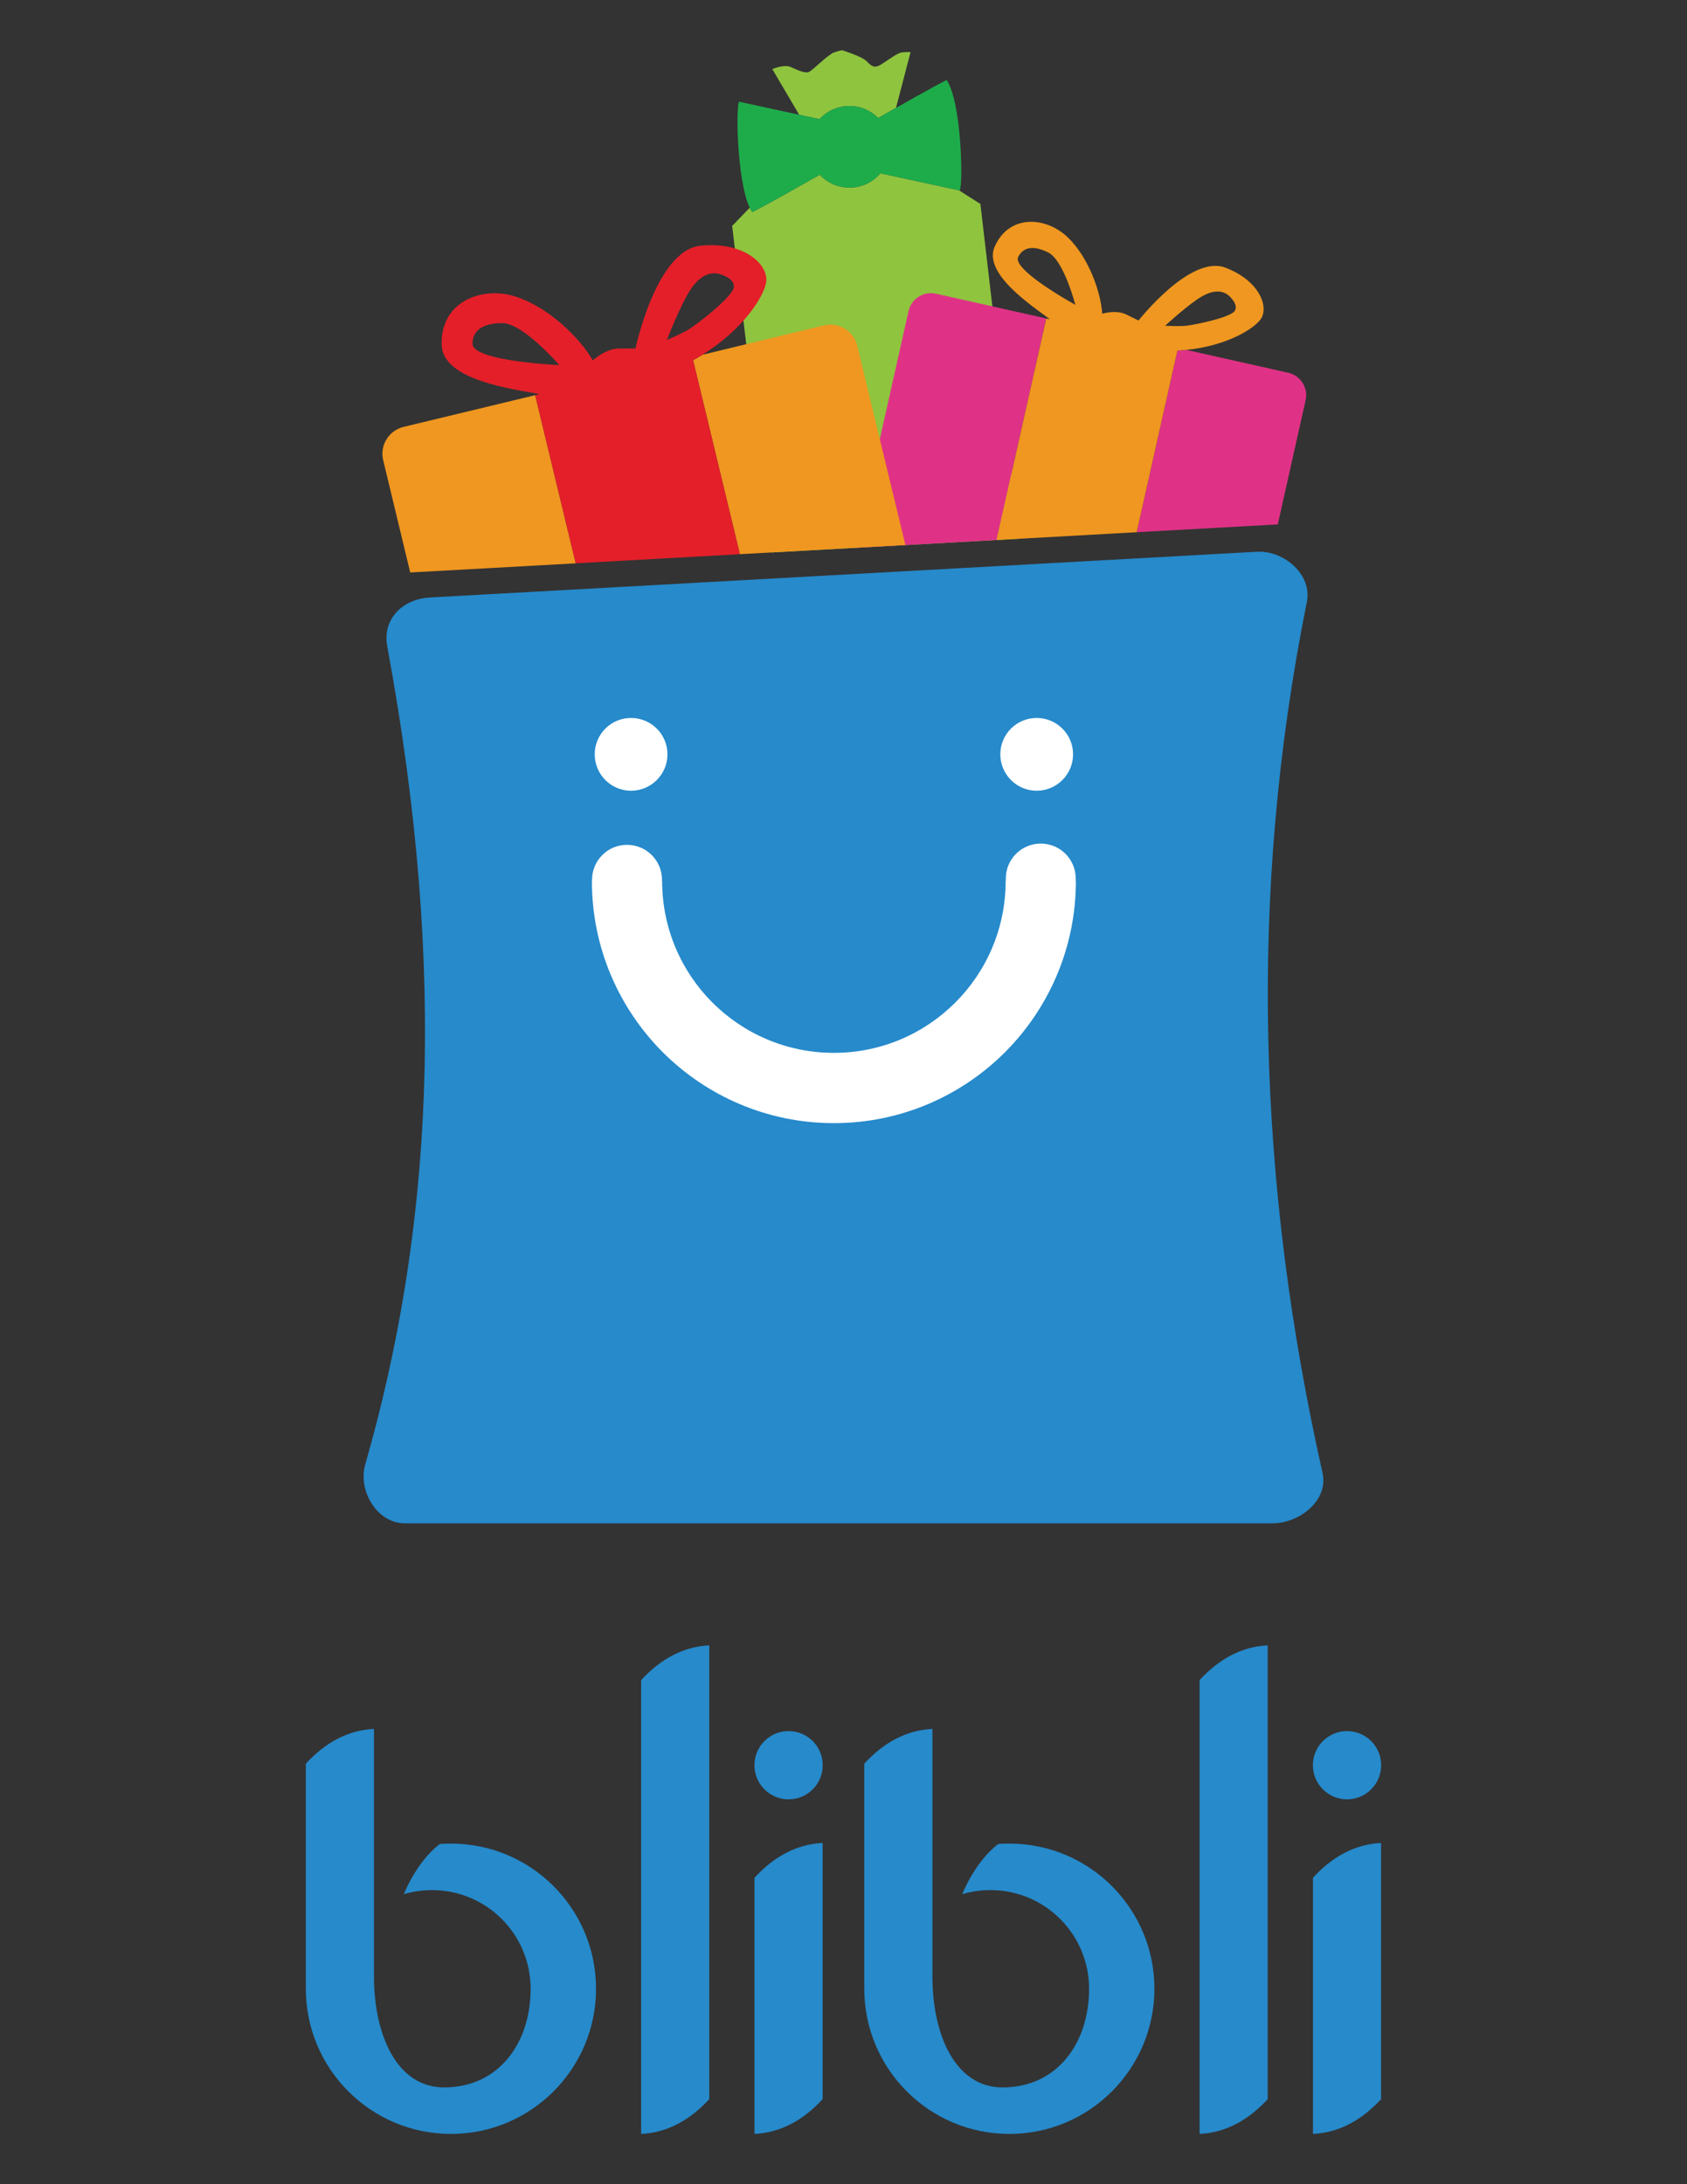
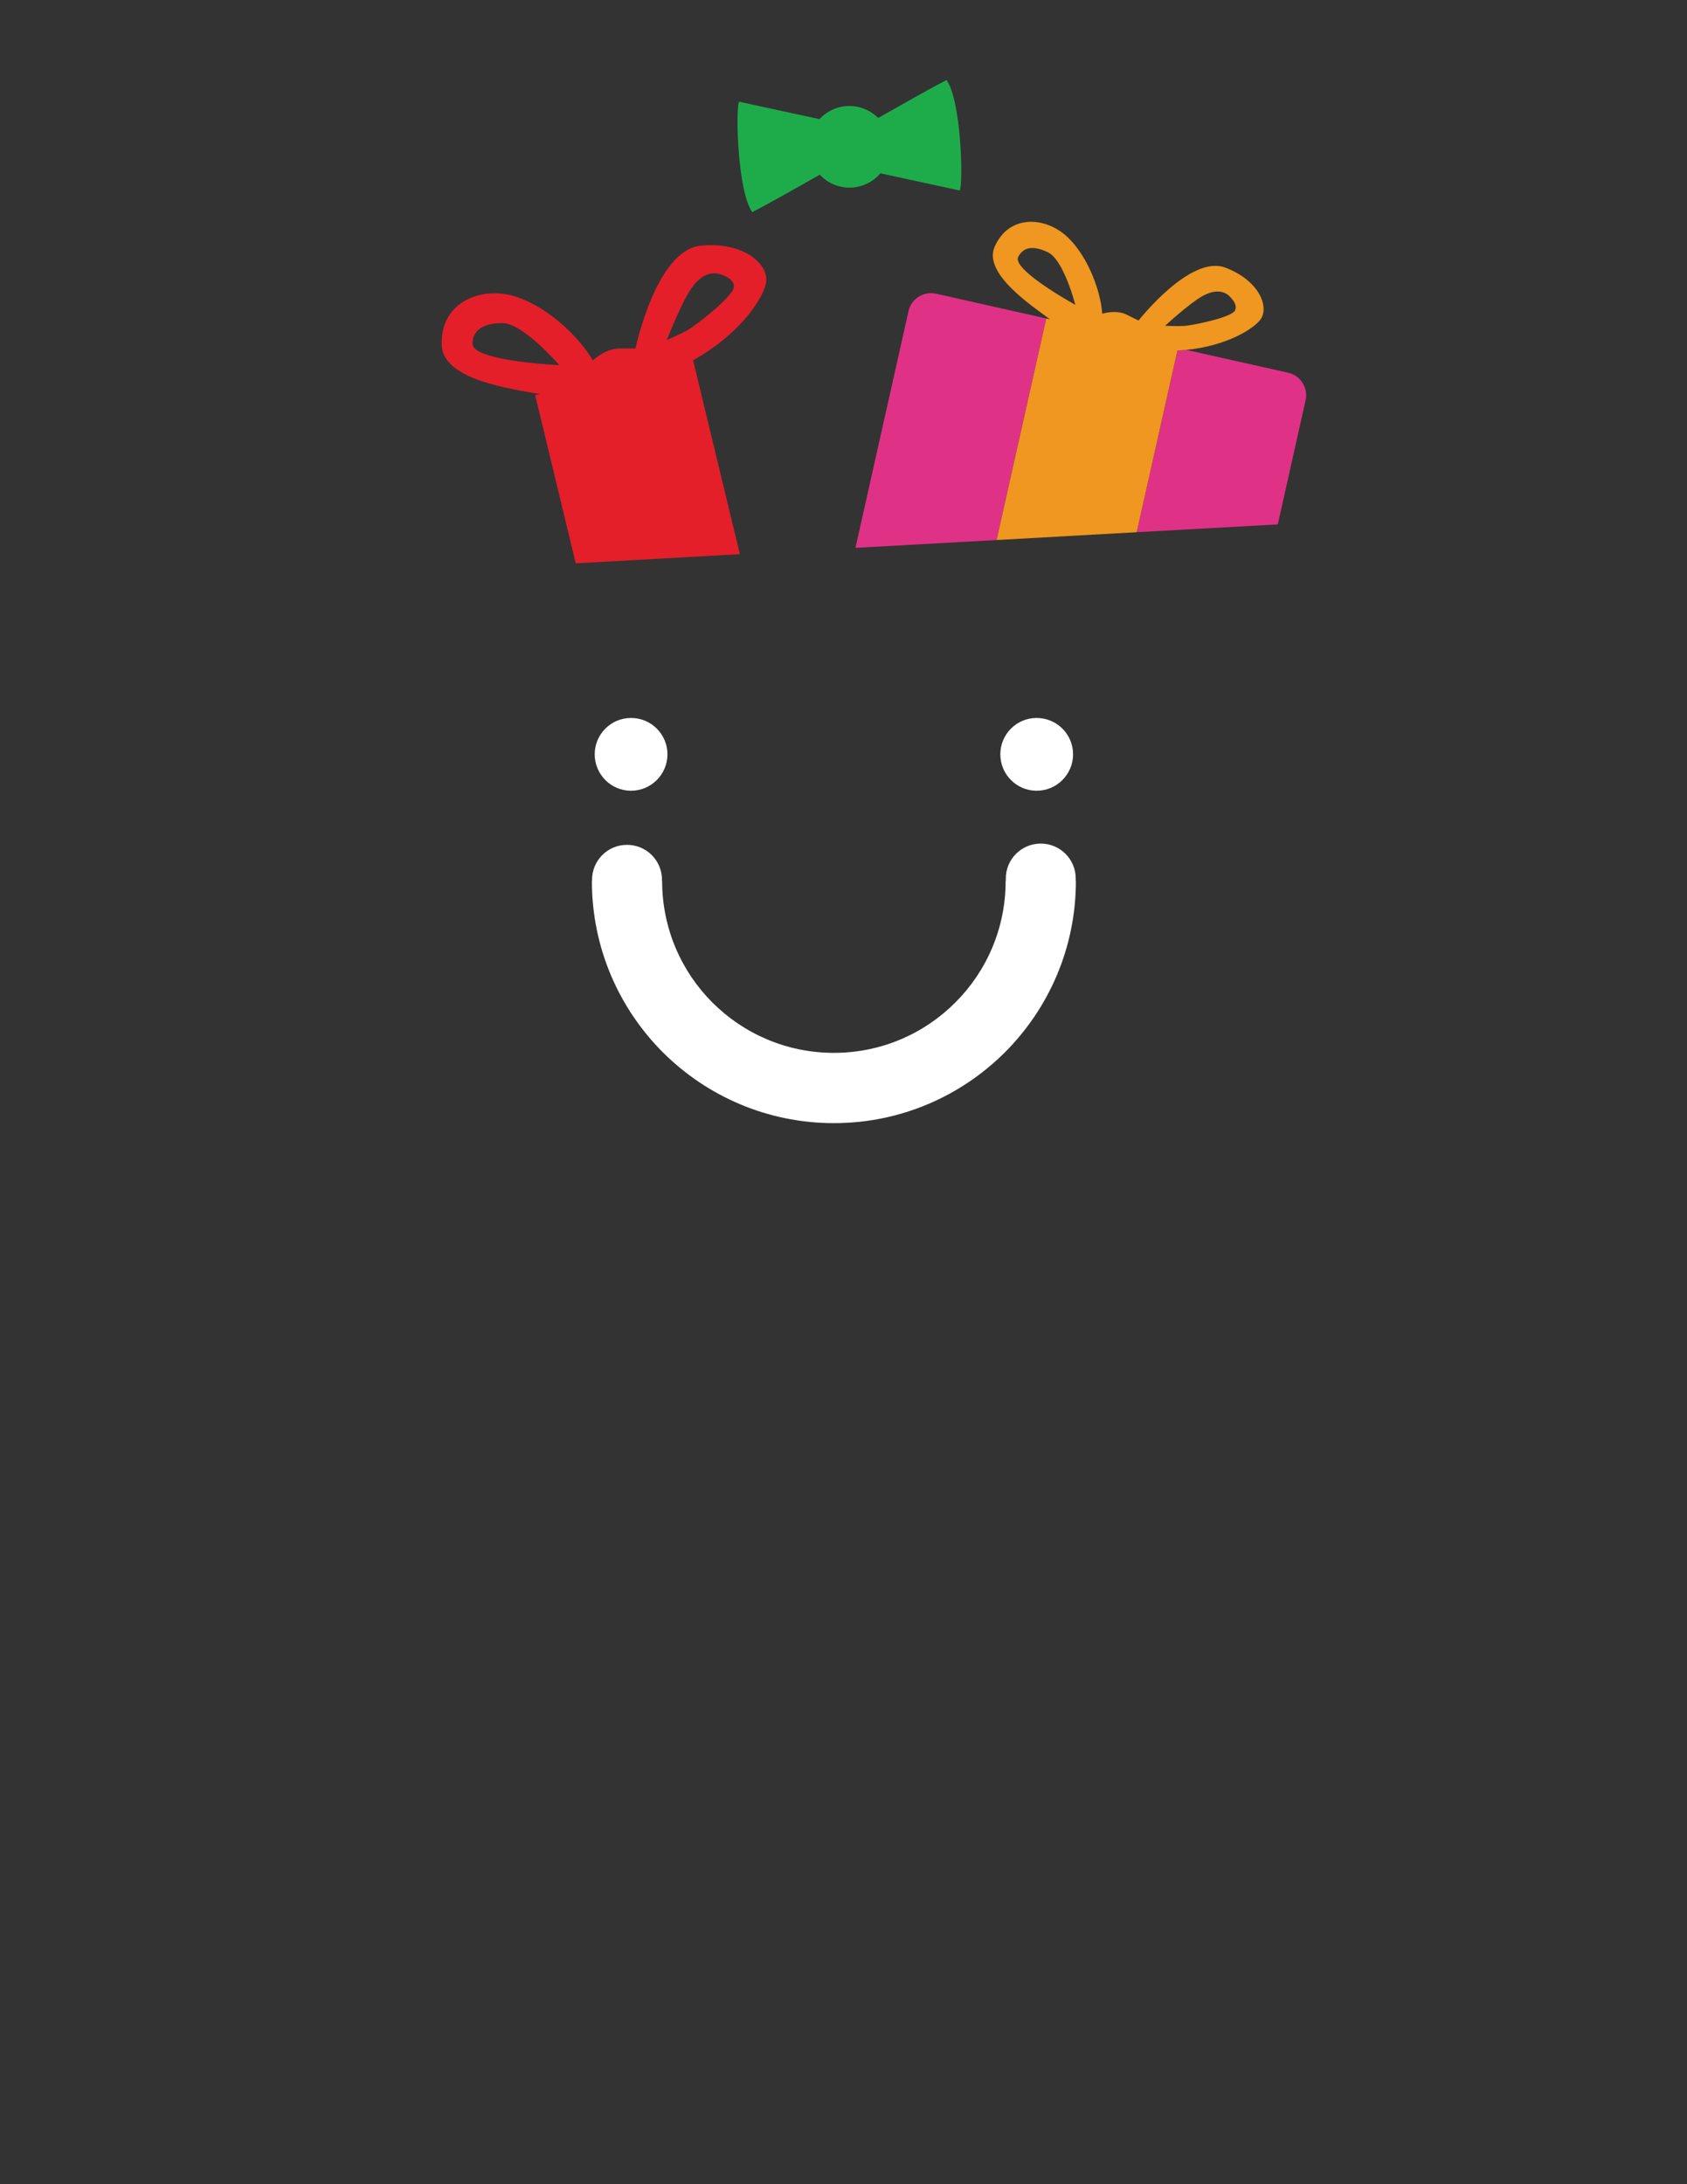
<svg xmlns="http://www.w3.org/2000/svg" xml:space="preserve" width="215.9mm" height="279.4mm" style="shape-rendering:geometricPrecision; text-rendering:geometricPrecision; image-rendering:optimizeQuality; fill-rule:evenodd; clip-rule:evenodd" viewBox="0 0 21590 27940">
  <rect x="0" y="0" width="21590" height="27940" fill="#333333" stroke="none" />
  <defs>
    <style type="text/css"> .fil3 {fill:#1EAC4B} .fil0 {fill:#268ACB} .fil2 {fill:#8FC43F} .fil4 {fill:#DF3286} .fil6 {fill:#E41F29} .fil5 {fill:#EF9720} .fil1 {fill:white} </style>
  </defs>
  <g id="Layer_x0020_1">
    <g id="_2143412647344">
-       <path class="fil0" d="M5501 7643l10583 -585c352,-20 711,296 641,642 -758,3759 -624,7470 201,11144 77,344 -289,642 -642,642l-11104 0c-353,0 -603,-415 -505,-755 843,-2938 1063,-6240 281,-10462 -65,-347 193,-606 545,-626z" />
      <path class="fil1" d="M8076 9184c257,0 466,208 466,465 0,257 -209,466 -466,466 -257,0 -465,-209 -465,-466 0,-257 208,-465 465,-465zm4796 2058c-2,-248 197,-449 444,-451 247,-2 449,196 451,444l0 16 0 3 0 0 0 16 2 0c0,855 -347,1629 -907,2190 -561,560 -1335,907 -2190,907 -855,0 -1629,-347 -2190,-907 -560,-561 -907,-1335 -907,-2190l2 0 0 -16c0,-247 200,-447 447,-447 248,0 448,200 448,447l0 16 2 0c0,607 246,1157 643,1554 398,398 948,644 1555,644 607,0 1157,-246 1554,-644 398,-397 644,-947 644,-1554l2 0 0 -12 0 0 0 -16zm395 -2058c257,0 466,208 466,465 0,257 -209,466 -466,466 -257,0 -465,-209 -465,-466 0,-257 208,-465 465,-465z" />
-       <path class="fil2" d="M9852 6933l-482 -4043 225 -233c10,21 21,40 32,56 160,-79 575,-314 864,-478 95,101 230,165 380,165 158,0 301,-71 396,-183l1005 217 275 175c0,0 394,3365 498,4283l-3169 175 -24 -134zm376 -5465l-344 -584c0,0 148,-64 232,-28 85,36 185,88 237,64 52,-24 241,-220 321,-249 80,-28 104,-28 104,-28 0,0 249,77 309,137 60,60 92,88 153,64 60,-24 232,-165 300,-173 69,-8 113,-4 113,-4l-186 713c-80,45 -158,90 -228,129 -94,-94 -224,-153 -368,-153 -152,0 -288,65 -383,168l-260 -56z" />
      <path class="fil3" d="M9458 1301c-46,102 -19,1147 169,1412 160,-79 575,-314 864,-478 95,101 230,165 380,165 158,0 301,-71 396,-183l1016 220c46,-102 19,-1147 -169,-1413 -162,81 -586,321 -875,485 -94,-94 -224,-153 -368,-153 -152,0 -288,65 -383,168l-1030 -223z" />
      <path class="fil4" d="M11979 3757l1411 317 47 10 0 0 -47 -10 -636 2834 -1806 100 679 -3028c35,-158 193,-258 352,-223zm3204 719l1303 292c158,35 259,194 223,352l-356 1588 -1806 100 521 -2324c39,-1 78,-4 115,-8z" />
      <path class="fil5" d="M13390 4074l47 10c-240,-178 -857,-587 -708,-927 186,-424 660,-385 934,-123 274,262 426,710 443,979 0,0 176,-55 308,10 133,65 157,77 157,77 0,0 662,-845 1109,-677 447,168 572,520 444,674 -119,143 -509,361 -1056,387l-521 2324 -1793 100 636 -2834zm372 -174c0,0 -147,-572 -348,-671 -201,-99 -325,-60 -383,58 -58,117 329,385 731,613zm1952 -129c0,0 144,116 89,205 -55,88 -552,190 -659,194 -106,4 -233,-3 -233,-3 0,0 306,-282 472,-376 166,-94 271,-64 331,-20z" />
-       <path class="fil5" d="M5164 5461l1685 -406 57 -14 0 0 -57 14 519 2151 -2118 117 -346 -1436c-46,-189 71,-380 260,-426zm3826 -923l1555 -376c189,-45 381,72 426,261l616 2549 -2118 117 -599 -2481c42,-23 82,-46 120,-70z" />
      <path class="fil6" d="M6849 5055l57 -14c-353,-65 -1233,-177 -1253,-623 -24,-553 506,-762 939,-626 433,137 835,538 995,819 0,0 160,-153 337,-153 177,0 209,0 209,0 0,0 264,-1259 834,-1315 570,-57 891,256 834,489 -52,217 -356,658 -931,976l599 2481 -2101 117 -519 -2151zm309 -384c0,0 -462,-538 -730,-538 -269,0 -381,109 -381,265 0,157 557,241 1111,273zm2030 -1171c0,0 216,48 204,172 -12,124 -493,498 -606,558 -112,60 -252,120 -252,120 0,0 180,-465 309,-654 128,-188 256,-212 345,-196z" />
-       <path class="fil0" d="M5771 23583c1026,0 1857,831 1857,1857 0,1025 -831,1857 -1857,1857 -1025,0 -1857,-832 -1857,-1857l0 -2879c244,-266 535,-429 872,-445 0,1053 0,2107 0,3160 0,773 302,1426 898,1426 697,0 1107,-565 1107,-1262 0,-697 -565,-1262 -1262,-1262 -125,0 -246,18 -361,52 0,0 159,-412 461,-642 47,-3 94,-5 142,-5zm7147 0c1025,0 1856,831 1856,1857 0,1025 -831,1857 -1856,1857 -1026,0 -1857,-832 -1857,-1857l0 -2879c243,-266 534,-429 872,-445 0,1053 0,2107 0,3160 0,773 302,1426 898,1426 697,0 1107,-565 1107,-1262 0,-697 -565,-1262 -1262,-1262 -126,0 -247,18 -361,52 0,0 158,-412 461,-642 47,-3 94,-5 142,-5zm3885 437c244,-266 534,-429 872,-445 0,1935 0,1342 0,3277 -244,265 -535,429 -872,445 0,-1935 0,-1342 0,-3277zm436 -1876c241,0 437,195 437,436 0,242 -196,437 -437,437 -241,0 -437,-195 -437,-437 0,-241 196,-436 437,-436zm-1887 -652c243,-265 534,-429 872,-445 0,1935 0,3870 0,5805 -244,265 -535,429 -872,445 0,-1935 0,-3870 0,-5805zm-5696 2528c244,-266 535,-429 872,-445 0,1935 0,1342 0,3277 -244,265 -534,429 -872,445 0,-1935 0,-1342 0,-3277zm436 -1876c242,0 437,195 437,436 0,242 -195,437 -437,437 -241,0 -437,-195 -437,-437 0,-241 196,-436 437,-436zm-1887 -652c244,-265 535,-429 872,-445 0,1935 0,3870 0,5805 -244,265 -534,429 -872,445 0,-1935 0,-3870 0,-5805z" />
    </g>
  </g>
</svg>